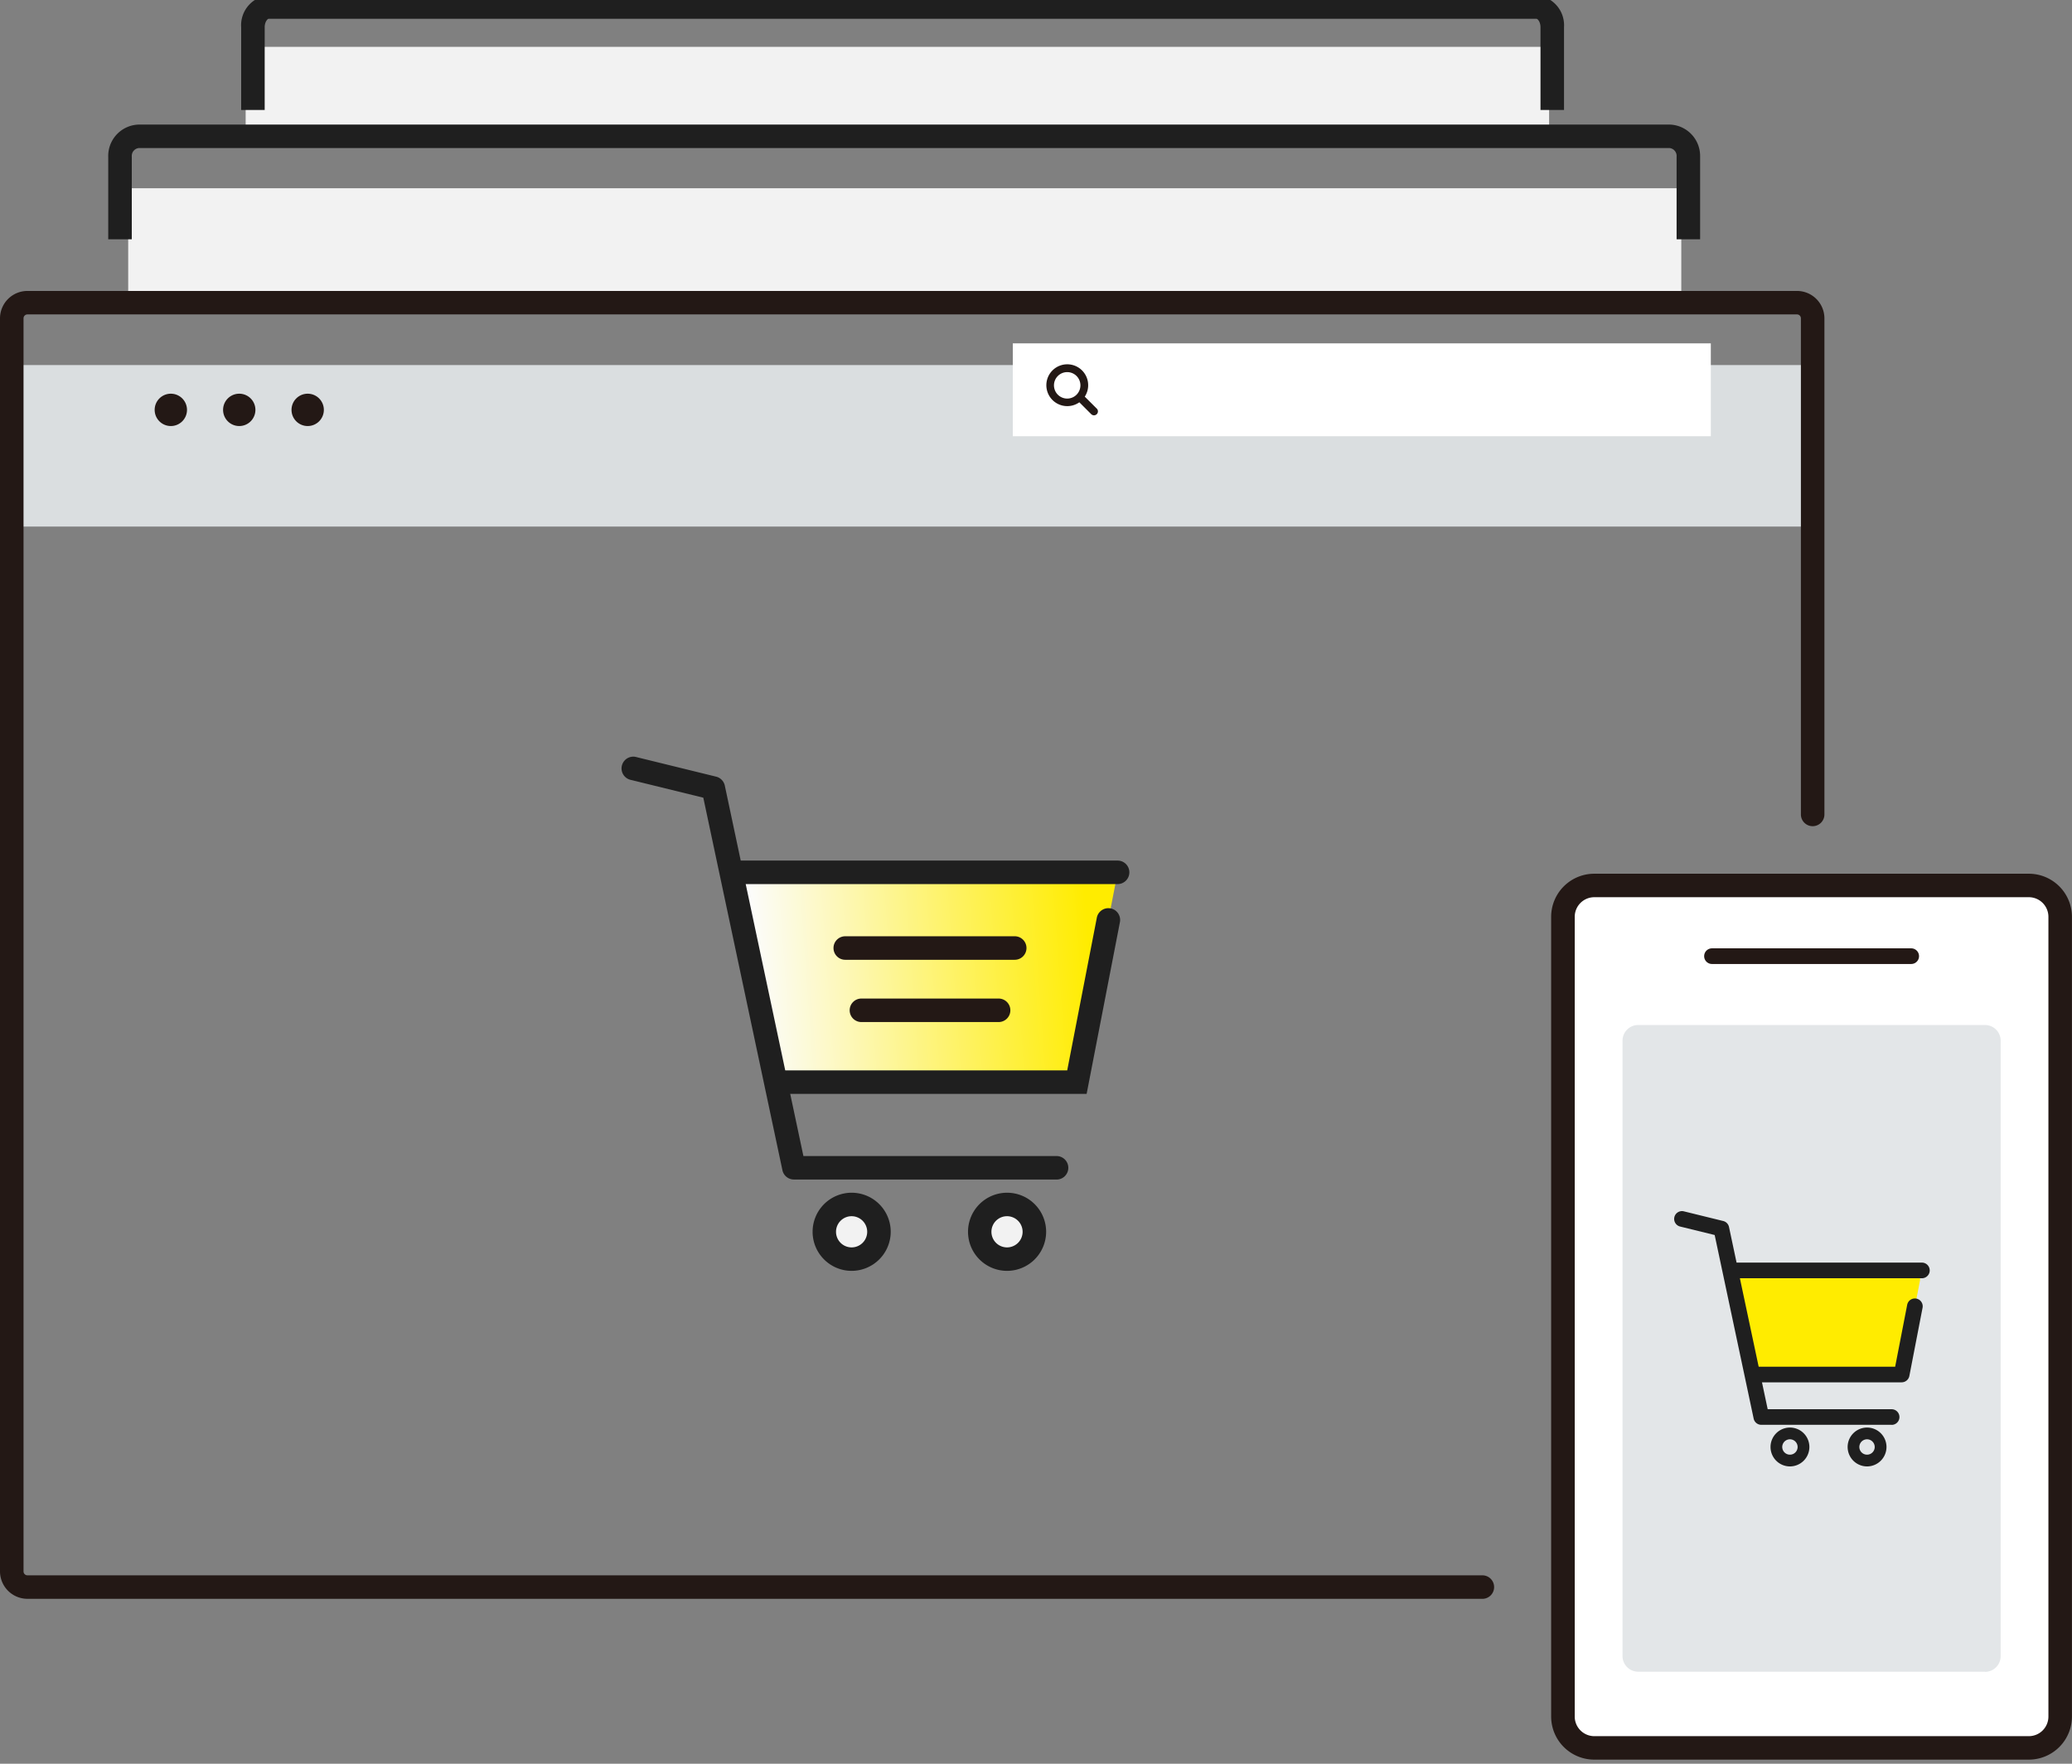
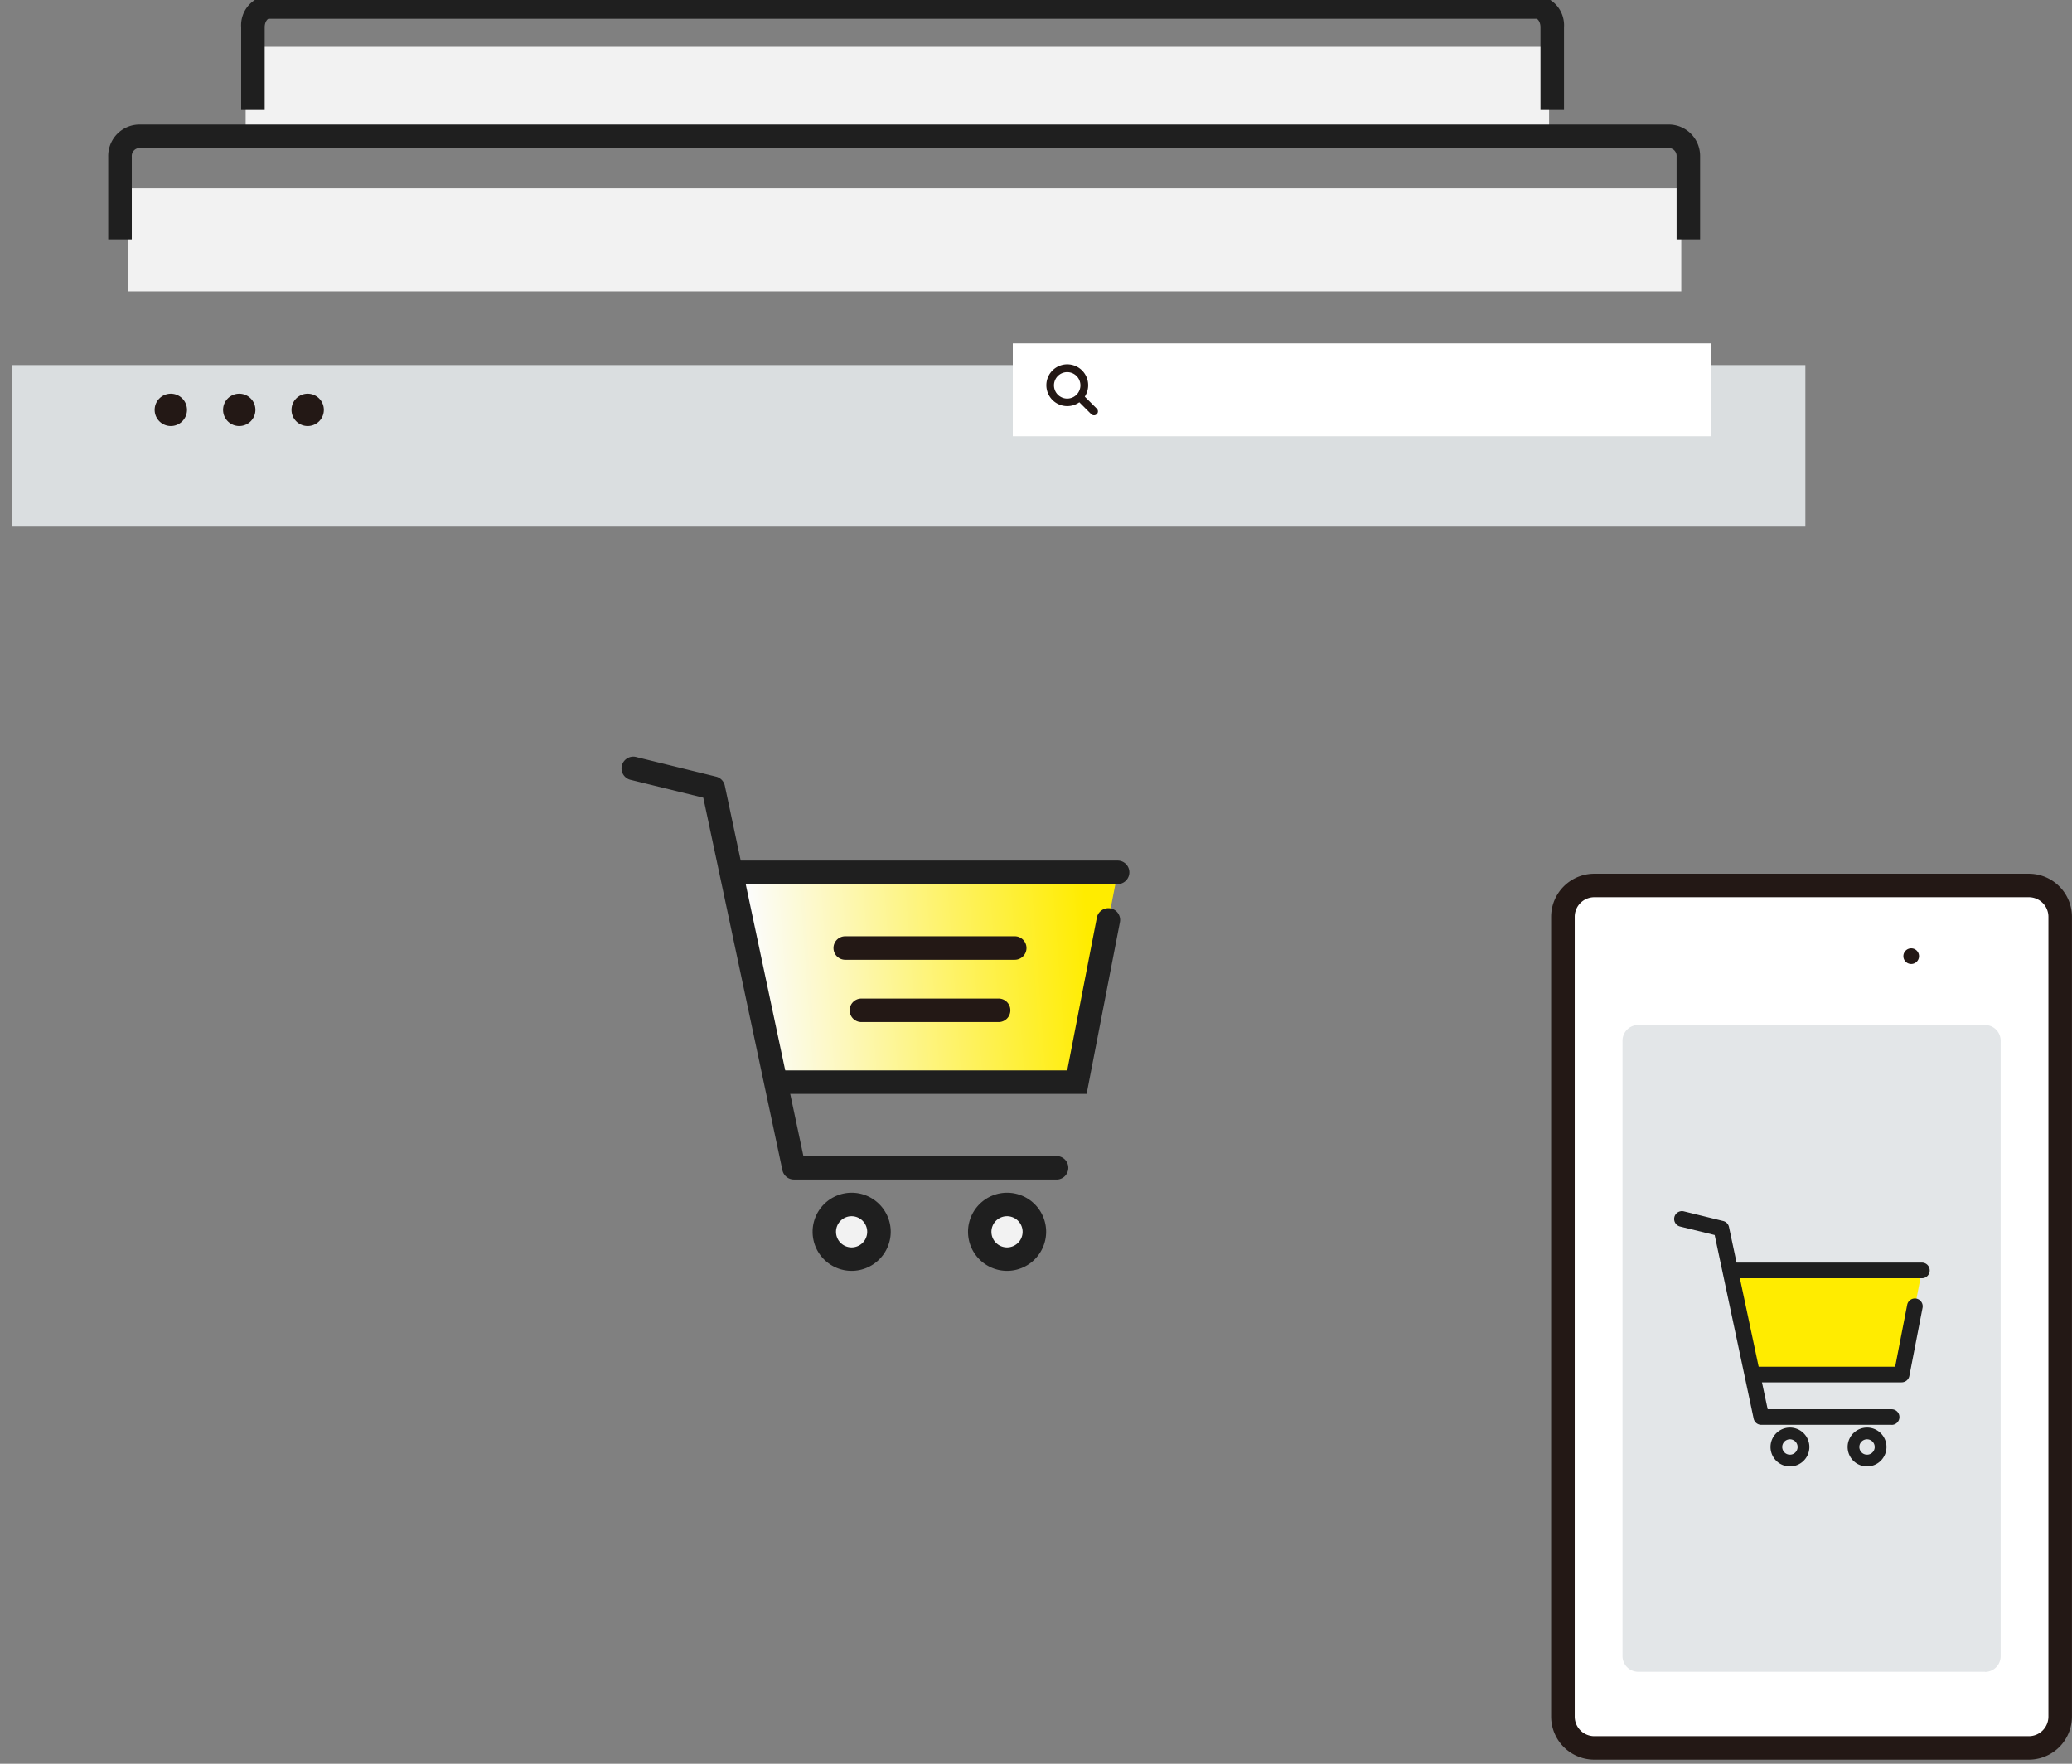
<svg xmlns="http://www.w3.org/2000/svg" width="141" height="120" viewBox="0 0 141 120">
  <rect x="0" y="0" width="141" height="120" fill="#808080" stroke="none" />
  <defs>
    <clipPath id="a">
      <rect width="141" height="120" fill="none" />
    </clipPath>
    <linearGradient id="b" x1="0.935" y1="0.594" x2="0.054" y2="0.629" gradientUnits="objectBoundingBox">
      <stop offset="0" stop-color="#ffec00" />
      <stop offset="1" stop-color="#fcfcfc" />
    </linearGradient>
  </defs>
  <g transform="translate(0 1.711)">
    <path d="M0,0H88.7V6.621H0Z" transform="translate(16.717 1.477)" fill="#f2f2f2" />
    <path d="M0,0H105.688V7.016H0Z" transform="translate(8.724 11.097)" fill="#f2f2f2" />
    <path d="M0,0H122.059V10.989H0Z" transform="translate(0.797 23.127)" fill="#dadee0" />
    <g transform="translate(0 2.289)">
      <g transform="translate(0 -4)" clip-path="url(#a)">
        <path d="M12.061,26.557a1.1,1.1,0,1,1-1.1-1.1,1.1,1.1,0,0,1,1.1,1.1" transform="translate(0.664 1.33)" fill="#231815" />
        <path d="M16.423,26.557a1.1,1.1,0,1,1-1.1-1.1,1.1,1.1,0,0,1,1.1,1.1" transform="translate(0.958 1.33)" fill="#231815" />
        <path d="M20.786,26.557a1.1,1.1,0,1,1-1.1-1.1,1.1,1.1,0,0,1,1.1,1.1" transform="translate(1.252 1.33)" fill="#231815" />
-         <path d="M100.875,107.875H1.868A1.868,1.868,0,0,1,0,106.012V20.753A1.868,1.868,0,0,1,1.868,18.89H122.284a1.868,1.868,0,0,1,1.868,1.863V54.507a.8.8,0,0,1-1.6,0V20.753a.267.267,0,0,0-.267-.266H1.868a.267.267,0,0,0-.267.266v85.258a.267.267,0,0,0,.267.266h99.007a.8.8,0,1,1,0,1.6" transform="translate(0 0.905)" fill="#231815" />
        <path d="M46.85,56.044H72.9l-2.77,14.275H49.487" transform="translate(3.156 3.309)" fill="url(#b)" />
        <path d="M69.227,77.421H51.355a.8.8,0,0,1-.783-.633L45.188,51.442l-4.91-1.205a.8.8,0,1,1,.382-1.551l5.4,1.325a.8.8,0,0,1,.592.61L52,75.824H69.227a.8.8,0,1,1,0,1.6" transform="translate(2.672 2.831)" fill="#1f1f1f" />
        <line x2="11.533" transform="translate(57.52 64.503)" fill="#fff" />
        <path d="M65.473,61.728H53.941a.8.8,0,1,1,0-1.6H65.473a.8.8,0,1,1,0,1.6" transform="translate(3.579 3.574)" fill="#231815" />
        <line x2="9.334" transform="translate(58.62 68.741)" fill="#fff" />
        <path d="M64.306,65.708H54.971a.8.8,0,1,1,0-1.6h9.335a.8.8,0,1,1,0,1.6" transform="translate(3.649 3.831)" fill="#231815" />
        <path d="M131.353,115.56h-29.57a2.131,2.131,0,0,1-2.135-2.129V59.01a2.131,2.131,0,0,1,2.135-2.129h29.57a2.132,2.132,0,0,1,2.135,2.129v54.42a2.131,2.131,0,0,1-2.135,2.129" transform="translate(6.712 3.363)" fill="#fff" />
        <path d="M131.4,116.407h-29.57a2.934,2.934,0,0,1-2.935-2.928V59.06a2.934,2.934,0,0,1,2.935-2.928H131.4a2.934,2.934,0,0,1,2.935,2.928v54.419a2.934,2.934,0,0,1-2.935,2.928m-29.57-58.678A1.334,1.334,0,0,0,100.5,59.06v54.419a1.334,1.334,0,0,0,1.334,1.331H131.4a1.333,1.333,0,0,0,1.334-1.331V59.06a1.334,1.334,0,0,0-1.334-1.331Z" transform="translate(6.661 3.315)" fill="#231815" />
        <path d="M128.112,109.8h-23.6a1.066,1.066,0,0,1-1.067-1.065V66.86A1.066,1.066,0,0,1,104.51,65.8h23.6a1.066,1.066,0,0,1,1.067,1.065v41.88a1.066,1.066,0,0,1-1.067,1.065" transform="translate(6.968 3.94)" fill="#e3e6e8" />
-         <path d="M122.74,61.965H109.183a.532.532,0,1,1,0-1.065H122.74a.532.532,0,1,1,0,1.065" transform="translate(7.318 3.623)" fill="#231815" />
+         <path d="M122.74,61.965a.532.532,0,1,1,0-1.065H122.74a.532.532,0,1,1,0,1.065" transform="translate(7.318 3.623)" fill="#231815" />
        <path d="M70.645,70.969H49.79a.8.8,0,1,1,0-1.6H69.324l2.015-10.386a.8.8,0,0,1,1.572.3Z" transform="translate(3.3 3.458)" fill="#1f1f1f" />
        <path d="M72.948,56.891H46.9a.8.8,0,1,1,0-1.6H72.948a.8.8,0,1,1,0,1.6" transform="translate(3.105 3.261)" fill="#1f1f1f" />
        <path d="M56.274,79.127a1.864,1.864,0,1,1-1.865-1.86,1.862,1.862,0,0,1,1.865,1.86" transform="translate(3.539 4.683)" fill="#f2f2f2" />
        <path d="M54.46,81.833a2.658,2.658,0,1,1,2.665-2.659,2.665,2.665,0,0,1-2.665,2.659m0-3.719a1.061,1.061,0,1,0,1.064,1.06,1.064,1.064,0,0,0-1.064-1.06" transform="translate(3.489 4.634)" fill="#1f1f1f" />
        <path d="M66.183,79.127a1.864,1.864,0,1,1-1.865-1.86,1.863,1.863,0,0,1,1.865,1.86" transform="translate(4.207 4.683)" fill="#f2f2f2" />
        <path d="M64.369,81.833a2.658,2.658,0,1,1,2.665-2.659,2.664,2.664,0,0,1-2.665,2.659m0-3.719a1.061,1.061,0,1,0,1.064,1.06,1.063,1.063,0,0,0-1.064-1.06" transform="translate(4.156 4.634)" fill="#1f1f1f" />
        <path d="M110.425,81.483h12.2a.6.6,0,0,1,.588.71l-1.066,5.494a1.086,1.086,0,0,1-1.066.877h-9.344" transform="translate(7.438 4.955)" fill="#ffec00" />
        <path d="M121.535,92.232h-8.865a.533.533,0,0,1-.522-.422l-2.653-12.492-2.352-.577a.532.532,0,1,1,.255-1.034l2.678.658a.532.532,0,0,1,.394.406l2.633,12.4h8.433a.532.532,0,1,1,0,1.065" transform="translate(7.189 4.71)" fill="#1f1f1f" />
        <path d="M121.917,88.981H111.8a.532.532,0,1,1,0-1.065h9.671l.819-4.215a.533.533,0,0,1,1.047.2l-.9,4.647a.534.534,0,0,1-.524.431" transform="translate(7.495 5.071)" fill="#1f1f1f" />
        <path d="M123.381,82.047H110.459a.532.532,0,1,1,0-1.065h12.922a.532.532,0,1,1,0,1.065" transform="translate(7.404 4.923)" fill="#1f1f1f" />
        <path d="M114.2,94.167a1.322,1.322,0,1,1,1.326-1.322,1.324,1.324,0,0,1-1.326,1.322m0-1.845a.523.523,0,1,0,.525.523.524.524,0,0,0-.525-.523" transform="translate(7.603 5.605)" fill="#1f1f1f" />
        <path d="M119.117,94.167a1.322,1.322,0,1,1,1.325-1.322,1.325,1.325,0,0,1-1.325,1.322m0-1.845a.523.523,0,1,0,.524.523.525.525,0,0,0-.524-.523" transform="translate(7.934 5.605)" fill="#1f1f1f" />
        <rect width="47.501" height="6.318" transform="translate(68.921 23.362)" fill="#fff" />
        <path d="M3.069,3.395,2.26,2.586a1.423,1.423,0,1,1,.37-.384l.817.815a.266.266,0,0,1,0,.377.261.261,0,0,1-.189.078A.267.267,0,0,1,3.069,3.395ZM.534,1.426a.9.9,0,1,0,.9-.893A.9.9,0,0,0,.534,1.426Z" transform="translate(71.189 24.785)" fill="#231815" />
        <path d="M3.257,3.973a.763.763,0,0,1-.541-.223L2.171,3.2A1.925,1.925,0,1,1,3.237,2.1l.562.561a.766.766,0,0,1,0,1.082A.756.756,0,0,1,3.257,3.973ZM1.431,1.032a.393.393,0,1,0,.4.393A.4.4,0,0,0,1.431,1.032Z" transform="translate(71.189 24.785)" fill="rgba(0,0,0,0)" />
        <path d="M105.395,7.8h-1.6V2.173c0-.373-.2-.576-.267-.576H17.243c-.066,0-.267.2-.267.576V7.8h-1.6V2.173A2.04,2.04,0,0,1,17.243,0h86.284a2.04,2.04,0,0,1,1.868,2.173Z" transform="translate(1.036 -0.318)" fill="#1f1f1f" />
        <path d="M115.228,16.063h-1.6V10.431a.538.538,0,0,0-.488-.576H8.991a.538.538,0,0,0-.488.576v5.632H6.9V10.431A2.135,2.135,0,0,1,8.991,8.258H113.139a2.135,2.135,0,0,1,2.089,2.173Z" transform="translate(0.465 0.217)" fill="#1f1f1f" />
      </g>
    </g>
  </g>
</svg>